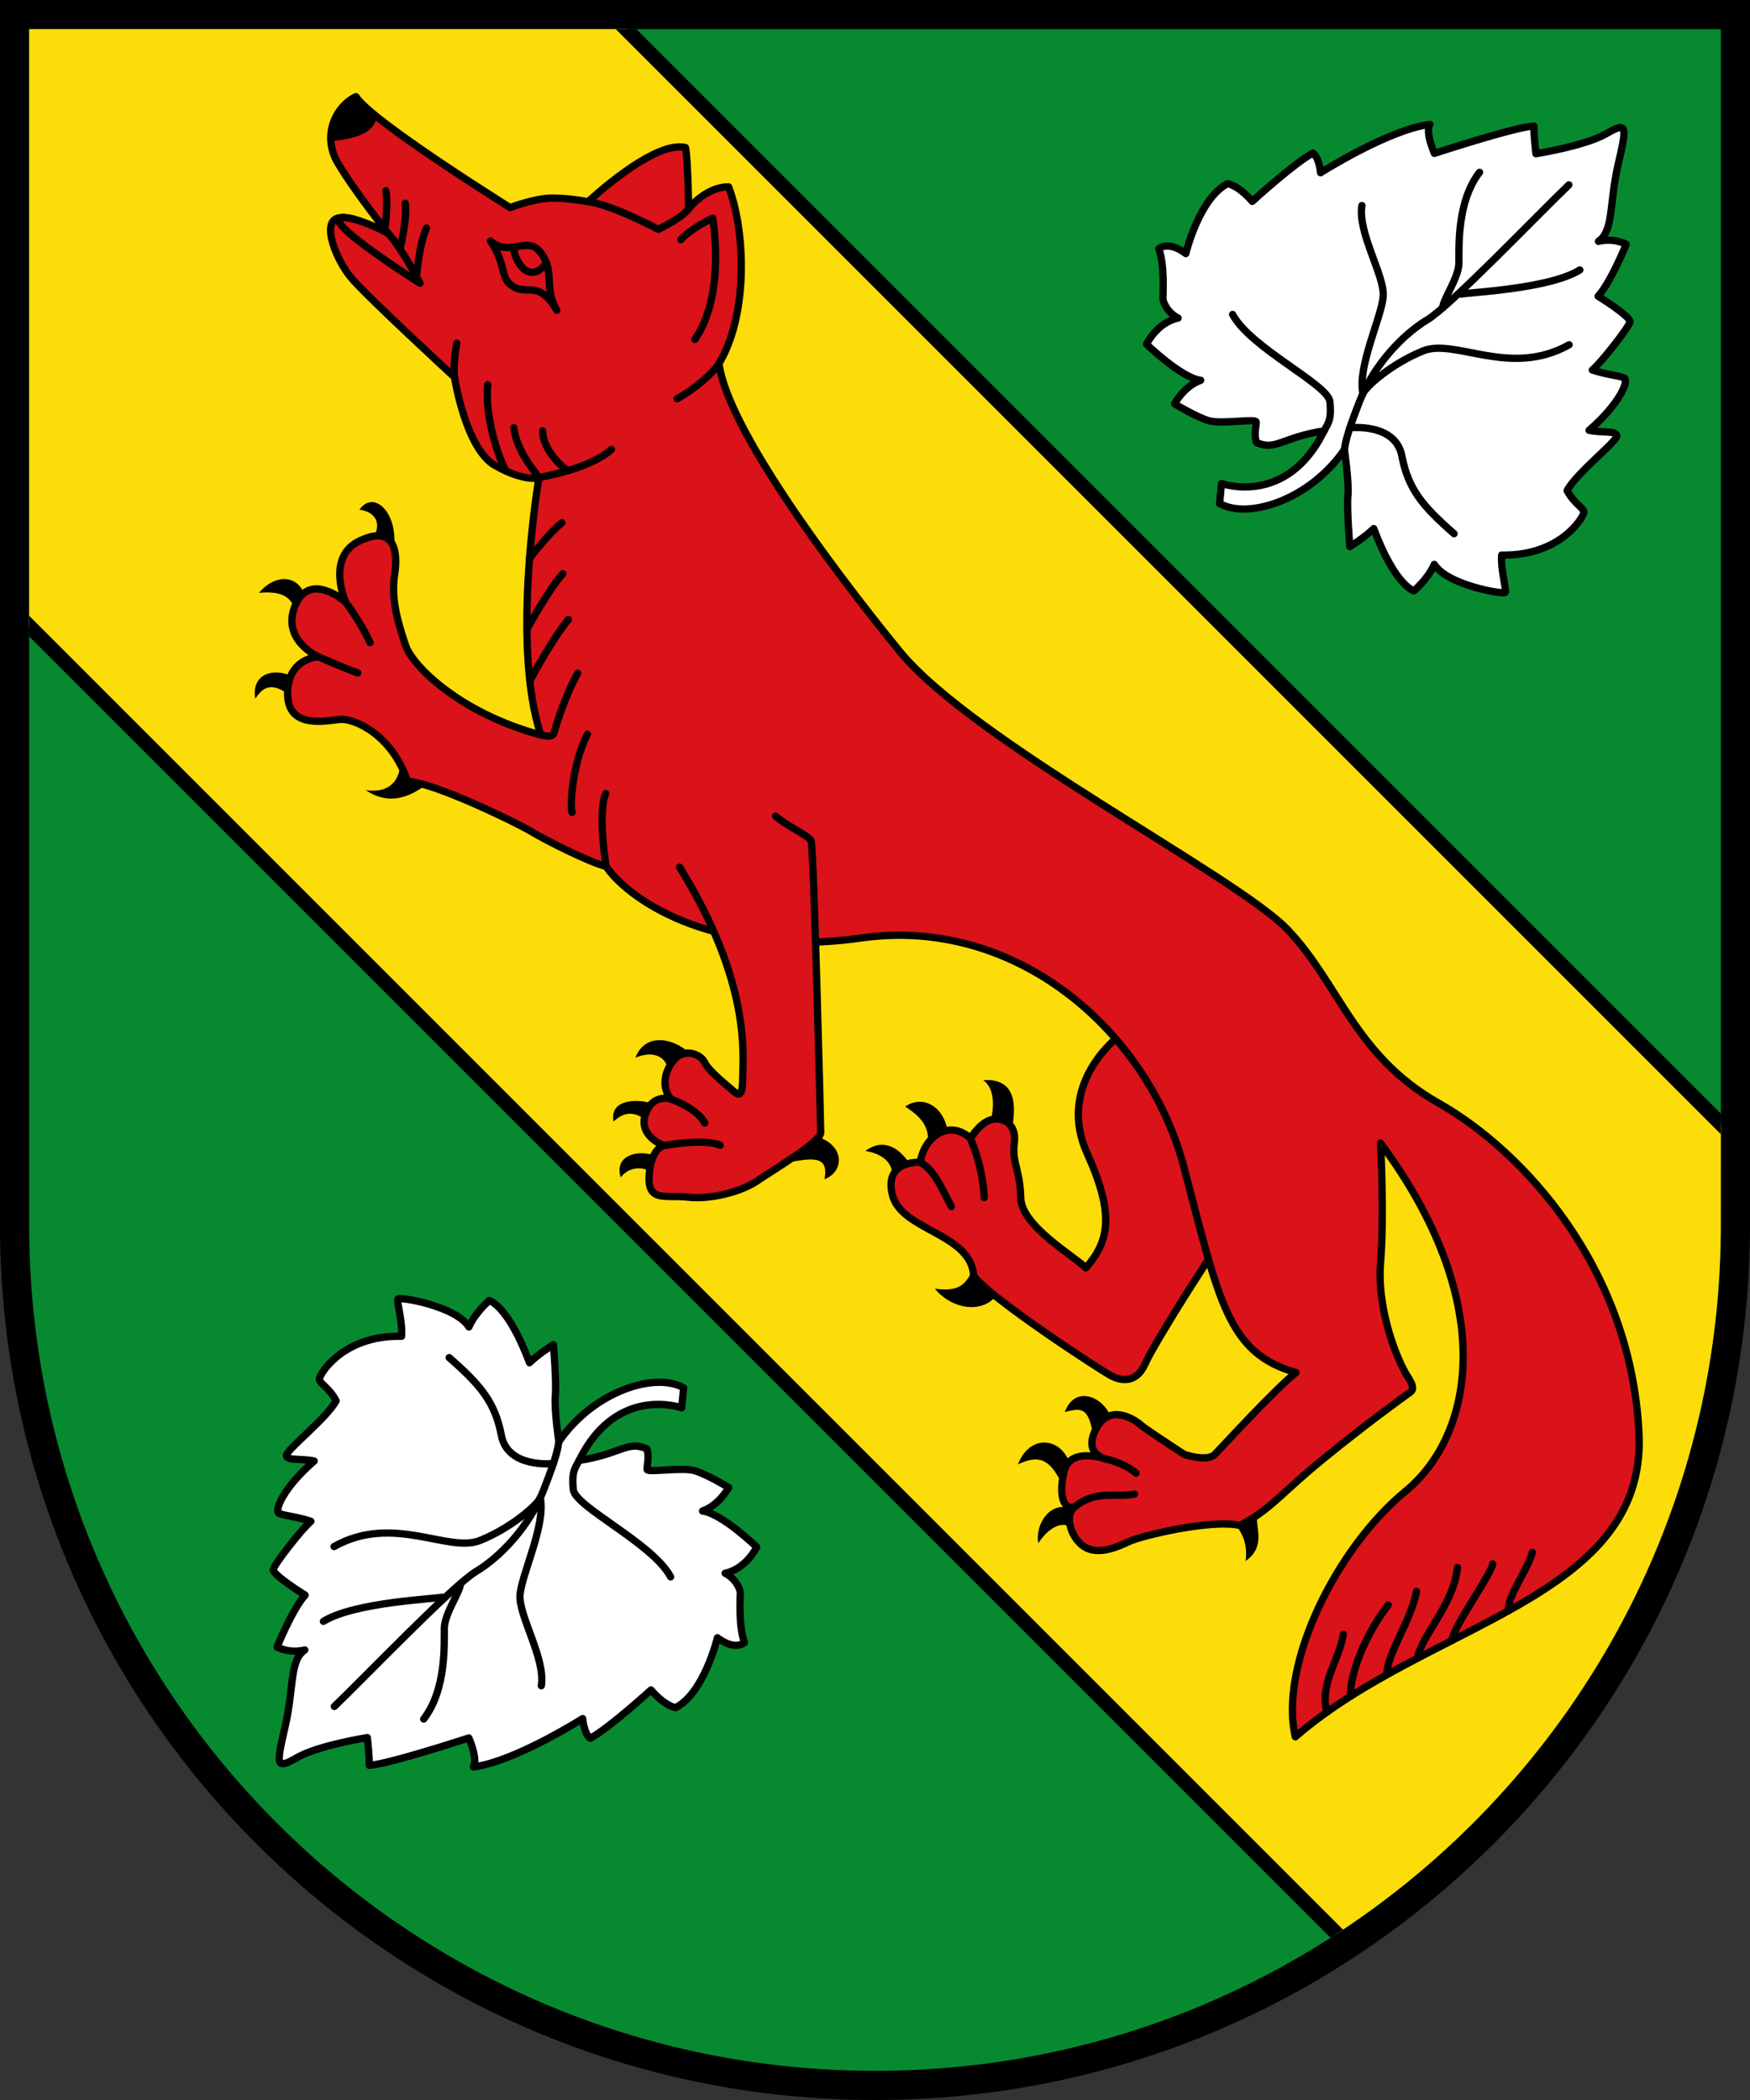
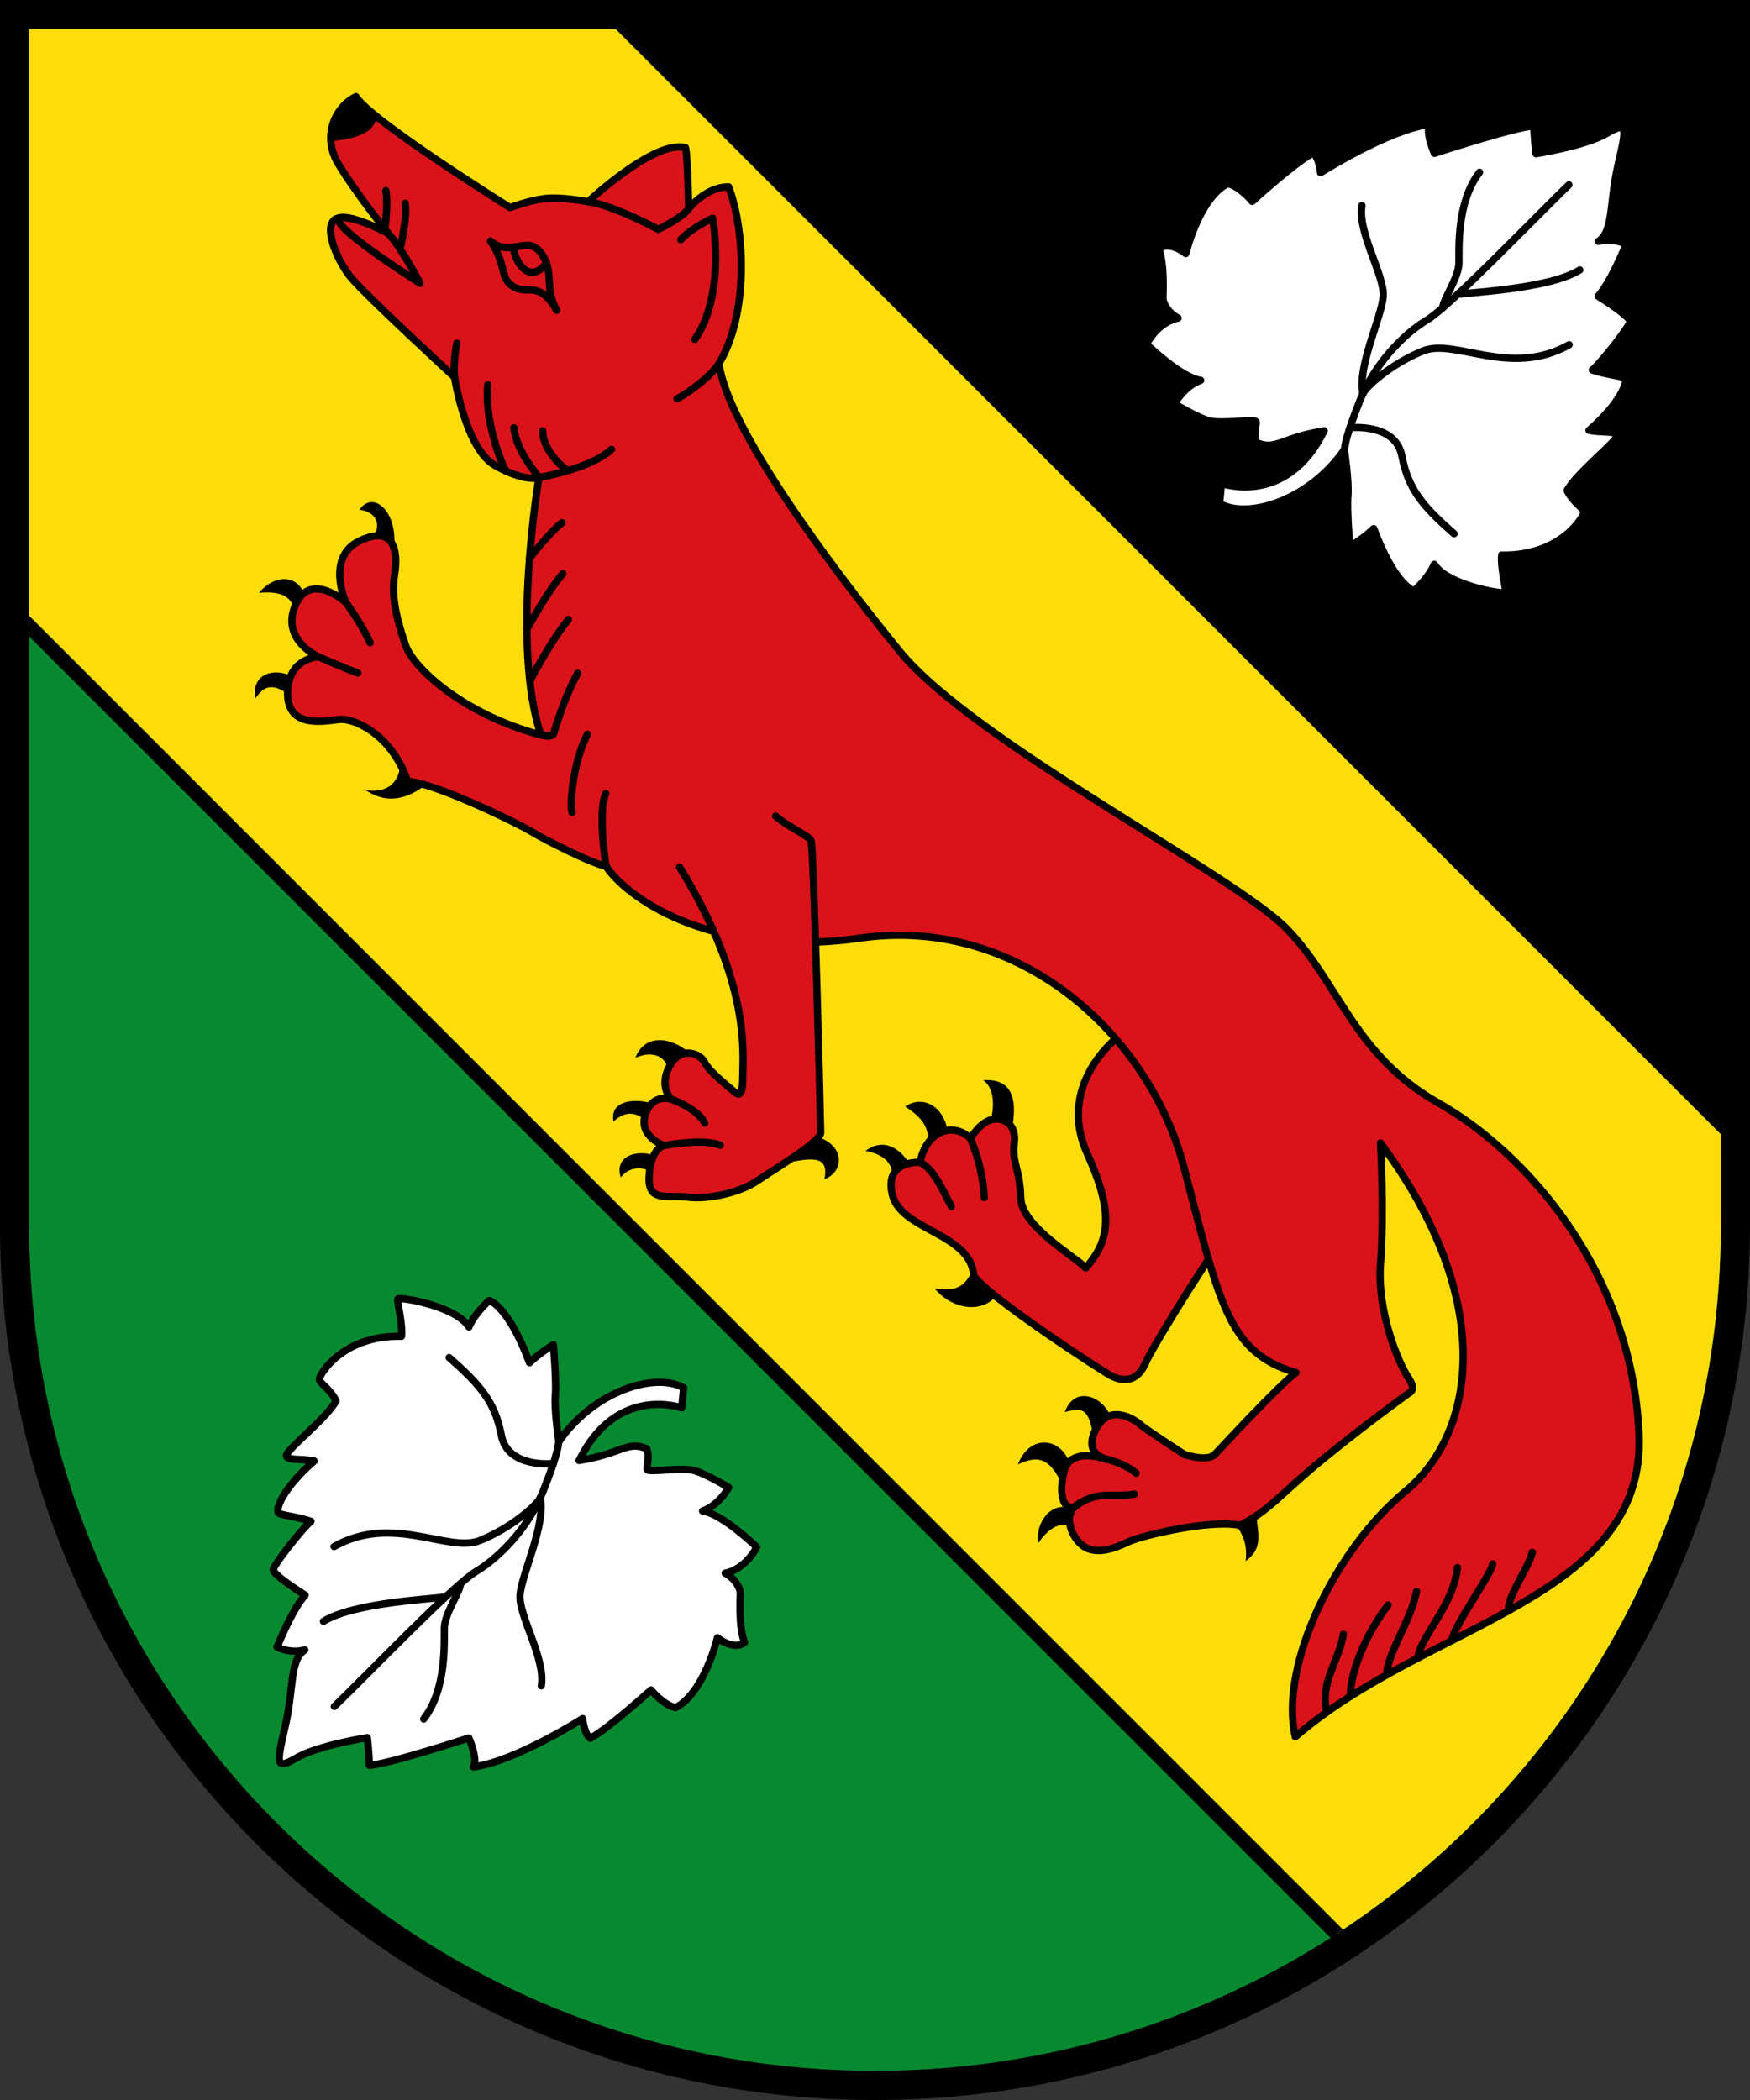
<svg xmlns="http://www.w3.org/2000/svg" xmlns:ns1="http://sodipodi.sourceforge.net/DTD/sodipodi-0.dtd" xmlns:ns2="http://www.inkscape.org/namespaces/inkscape" xmlns:xlink="http://www.w3.org/1999/xlink" xml:space="preserve" id="svg11947" version="1.1" viewBox="0 0 31.75 38.1" width="120" height="144" ns1:docname="AUT_Nestelbach_bei_Graz_COA.svg" ns2:version="1.2.1 (9c6d41e410, 2022-07-14)">
  <rect x="0" y="0" width="31.75" height="38.1" fill="#333333" stroke="none" />
  <ns1:namedview id="namedview198" pagecolor="#ffffff" bordercolor="#000000" borderopacity="0.25" ns2:showpageshadow="2" ns2:pageopacity="0.0" ns2:pagecheckerboard="0" ns2:deskcolor="#d1d1d1" ns2:document-units="px" showgrid="false" ns2:zoom="5.6545157" ns2:cx="28.030694" ns2:cy="61.013183" ns2:window-width="2560" ns2:window-height="1377" ns2:window-x="1912" ns2:window-y="-8" ns2:window-maximized="1" ns2:current-layer="svg11947" />
  <defs id="defs11944">
    <linearGradient id="s_Salbe_Schwarz" ns2:swatch="solid">
      <stop style="stop-color:#000000;stop-opacity:1;" offset="0" id="stop3747" />
    </linearGradient>
    <linearGradient id="a_Argent_Silber" ns2:swatch="solid">
      <stop style="stop-color:#ffffff;stop-opacity:1;" offset="0" id="stop3741" />
    </linearGradient>
    <linearGradient id="A_Argent-dark_Silber-dunkel" ns2:swatch="solid">
      <stop style="stop-color:#e7e7e7;stop-opacity:1;" offset="0" id="stop3735" />
    </linearGradient>
    <linearGradient id="g_Gules_Rot" ns2:swatch="solid">
      <stop style="stop-color:#da121a;stop-opacity:1;" offset="0" id="stop3729" />
    </linearGradient>
    <linearGradient id="o_Or_Gold" ns2:swatch="solid">
      <stop style="stop-color:#fcdd09;stop-opacity:1;" offset="0" id="stop3723" />
    </linearGradient>
    <linearGradient id="b_Azure_Blau" ns2:swatch="solid">
      <stop style="stop-color:#0f47af;stop-opacity:1;" offset="0" id="stop3717" />
    </linearGradient>
    <linearGradient id="B_Bleu-celeste_Hellblau" ns2:swatch="solid">
      <stop style="stop-color:#4d87ca;stop-opacity:1;" offset="0" id="stop3711" />
    </linearGradient>
    <linearGradient id="B_Bleu-celeste-alt_Hellblau-alt" ns2:swatch="solid">
      <stop style="stop-color:#89c5e3;stop-opacity:1;" offset="0" id="stop3705" />
    </linearGradient>
    <linearGradient id="v_Vert_Gruen" ns2:swatch="solid">
      <stop style="stop-color:#078930;stop-opacity:1;" offset="0" id="stop3699" />
    </linearGradient>
    <linearGradient id="c_Carnation_Fleischfarbe" ns2:swatch="solid">
      <stop style="stop-color:#f2a772;stop-opacity:1;" offset="0" id="stop3693" />
    </linearGradient>
    <linearGradient id="p_Purpure_Purpur" ns2:swatch="solid">
      <stop style="stop-color:#9116a1;stop-opacity:1;" offset="0" id="stop3687" />
    </linearGradient>
    <linearGradient id="t_Tenne_Braun" ns2:swatch="solid">
      <stop style="stop-color:#9d5333;stop-opacity:1;" offset="0" id="stop3681" />
    </linearGradient>
    <linearGradient id="C_Cendre_Eisen" ns2:swatch="solid">
      <stop style="stop-color:#999999;stop-opacity:1;" offset="0" id="stop3675" />
    </linearGradient>
    <linearGradient id="Murray_Maulbeere" ns2:swatch="solid">
      <stop style="stop-color:#630727;stop-opacity:1;" offset="0" id="stop3669" />
    </linearGradient>
    <linearGradient id="Rose_Rosa" ns2:swatch="solid">
      <stop style="stop-color:#e63d6a;stop-opacity:1;" offset="0" id="stop2937" />
    </linearGradient>
    <linearGradient id="Orange_Orange" ns2:swatch="solid">
      <stop style="stop-color:#ed5f00;stop-opacity:1;" offset="0" id="stop2931" />
    </linearGradient>
    <linearGradient id="Buff_Leder" ns2:swatch="solid">
      <stop style="stop-color:#ddc595;stop-opacity:1;" offset="0" id="stop2925" />
    </linearGradient>
    <linearGradient id="Copper_Kupfer" ns2:swatch="solid">
      <stop style="stop-color:#953d02;stop-opacity:1;" offset="0" id="stop1435" />
    </linearGradient>
    <clipPath clipPathUnits="userSpaceOnUse" id="clipPath2912">
      <path id="path2914" style="fill:#078930;fill-opacity:1;stroke-width:0.529;stroke-dasharray:none" d="m 0.748,0 13.283,13.283 2.058,2.058 c 5.993,5.993 15.71,5.993 21.702,0 5.993,-5.993 5.993,-15.71 0,-21.702 L 35.734,-8.419 22.451,-21.702 Z" ns2:label="Schild" ns1:nodetypes="ccsssccc" />
    </clipPath>
  </defs>
  <g ns2:groupmode="layer" id="layer1" ns2:label="Wappen" style="fill:#0f47af;opacity:1">
    <path d="M 2e-7,3.1e-6 V 22.225 c 0,8.767 7.108,15.875 15.875,15.875 8.767,0 15.875,-7.108 15.875,-15.875 V 3.1e-6 Z" id="path11658" style="stroke-width:0.265;fill:#000000" ns2:label="Schildrand" ns1:nodetypes="cssscc" />
-     <path id="rect11660" style="fill:#078930;fill-opacity:1;stroke-width:0.529;stroke-dasharray:none" d="M 0.529,0.529 V 19.315 22.225 c 0,8.475 6.871,15.346 15.346,15.346 8.475,0 15.346,-6.871 15.346,-15.346 V 19.315 0.529 Z" ns2:label="Schild" ns1:nodetypes="ccsssccc" />
+     <path id="rect11660" style="fill:#078930;fill-opacity:1;stroke-width:0.529;stroke-dasharray:none" d="M 0.529,0.529 V 19.315 22.225 c 0,8.475 6.871,15.346 15.346,15.346 8.475,0 15.346,-6.871 15.346,-15.346 Z" ns2:label="Schild" ns1:nodetypes="ccsssccc" />
    <rect style="opacity:1;fill:#fcdd09;stroke:#000000;stroke-width:0.265;stroke-dasharray:none" id="rect999" width="46.386" height="15.316" x="2.3334524e-06" y="-7.658" transform="rotate(45)" clip-path="url(#clipPath2912)" />
    <g id="g2105" transform="translate(0.067,-1.091)">
      <path style="opacity:1;fill:#ffffff;stroke:#000000;stroke-width:0.132;stroke-linejoin:round;stroke-dasharray:none" d="m 23.957,8.908 c -0.766,0.117 -0.877,0.368 -1.228,0.211 -0.053,-0.14 0,-0.31 -0.006,-0.374 -0.006,-0.064 -0.638,0.047 -0.866,-0.023 -0.228,-0.07 -0.614,-0.304 -0.614,-0.304 0,0 0.164,-0.316 0.474,-0.427 -0.357,-0.047 -0.983,-0.655 -0.983,-0.655 0,0 0.187,-0.392 0.573,-0.474 -0.193,-0.099 -0.275,-0.287 -0.275,-0.357 0,-0.07 0.035,-0.608 -0.076,-0.901 0.199,-0.152 0.491,0.088 0.491,0.088 0,0 0.24,-1.006 0.76,-1.269 0.228,0.053 0.445,0.322 0.445,0.322 0,0 0.749,-0.684 1.1,-0.877 0.117,0.082 0.14,0.357 0.14,0.357 0,0 1.234,-0.784 1.983,-0.877 -0.088,0.146 0.082,0.526 0.082,0.526 0,0 1.462,-0.48 1.807,-0.497 -0.006,0.164 0.035,0.503 0.035,0.503 0,0 0.889,-0.14 1.275,-0.363 0.386,-0.222 0.38,-0.146 0.216,0.561 -0.164,0.708 -0.076,1.199 -0.357,1.392 0.287,-0.07 0.503,0.053 0.503,0.053 0,0 -0.275,0.684 -0.509,0.942 0.316,0.199 0.567,0.386 0.579,0.456 0.012,0.07 -0.532,0.76 -0.684,0.883 0.257,0.088 0.491,0.099 0.579,0.146 0.088,0.047 -0.076,0.462 -0.638,0.948 0.252,0.053 0.491,0 0.503,0.099 0.012,0.099 -0.731,0.673 -0.901,0.994 0.123,0.234 0.292,0.31 0.304,0.386 0.012,0.076 -0.415,0.807 -1.491,0.784 -0.023,0.263 0.094,0.638 0.064,0.678 -0.029,0.041 -1.053,-0.129 -1.287,-0.509 -0.105,0.252 -0.368,0.48 -0.368,0.48 0,0 -0.339,-0.082 -0.731,-1.129 -0.158,0.158 -0.433,0.328 -0.433,0.328 0,0 -0.058,-0.673 -0.035,-0.924 0.023,-0.252 -0.064,-0.836 -0.064,-0.836 -0.632,0.918 -1.749,1.269 -2.264,0.977 l 0.035,-0.363 c 0,0 1.181,0.427 1.86,-0.953 z" id="path1878" ns1:nodetypes="cccsccccsccccccccccsscccccscccccsccccscccc" />
-       <path style="opacity:1;fill:#ffffff;stroke:#000000;stroke-width:0.132;stroke-linecap:round;stroke-linejoin:round;stroke-dasharray:none" d="m 22.296,6.796 c 0.328,0.614 1.737,1.269 1.766,1.585 0.029,0.316 -0.018,0.363 -0.105,0.526" id="path2030" />
      <path style="opacity:1;fill:#ffffff;stroke:#000000;stroke-width:0.132;stroke-linecap:round;stroke-linejoin:round;stroke-dasharray:none" d="m 28.397,4.445 c -0.567,0.544 -2.152,2.199 -2.574,2.451 -0.421,0.252 -0.953,0.795 -1.217,1.462 -0.263,0.667 -0.265,0.79 -0.281,0.889" id="path2032" ns1:nodetypes="cssc" />
      <path style="opacity:1;fill:#ffffff;stroke:#000000;stroke-width:0.132;stroke-linecap:round;stroke-linejoin:round;stroke-dasharray:none" d="m 24.642,4.82 c -0.082,0.491 0.415,1.272 0.386,1.649 -0.029,0.377 -0.471,1.273 -0.367,1.763" id="path2034" />
      <path style="opacity:1;fill:#ffffff;stroke:#000000;stroke-width:0.132;stroke-linecap:round;stroke-linejoin:round;stroke-dasharray:none" d="M 26.776,4.217 C 26.361,4.753 26.405,5.587 26.402,5.861 26.399,6.134 26.109,6.526 26.108,6.676" id="path2036" ns1:nodetypes="czc" />
      <path style="opacity:1;fill:#ffffff;stroke:#000000;stroke-width:0.132;stroke-linecap:round;stroke-linejoin:round;stroke-dasharray:none" d="M 28.595,5.989 C 28.034,6.34 26.535,6.397 26.442,6.428" id="path2038" />
      <path style="opacity:1;fill:#ffffff;stroke:#000000;stroke-width:0.132;stroke-linecap:round;stroke-linejoin:round;stroke-dasharray:none" d="M 28.402,7.346 C 27.332,7.949 26.332,7.223 25.753,7.457 25.174,7.691 24.714,8.105 24.66,8.232" id="path2040" ns1:nodetypes="csc" />
      <path style="opacity:1;fill:#ffffff;stroke:#000000;stroke-width:0.132;stroke-linecap:round;stroke-linejoin:round;stroke-dasharray:none" d="M 26.314,10.774 C 25.747,10.277 25.484,9.972 25.367,9.364 25.25,8.756 24.424,8.853 24.424,8.853" id="path2042" />
    </g>
    <use x="0" y="0" xlink:href="#g2105" id="use2107" transform="rotate(180,17.265,17.157)" />
    <g id="g2797" transform="translate(0.655,-0.623)">
      <g id="g2740">
        <path style="opacity:1;fill:#000000;stroke:none;stroke-width:0.132;stroke-linecap:round;stroke-linejoin:round;stroke-dasharray:none" d="M 6.494,10.57 C 6.568,9.909 6.12,9.506 5.866,9.87 6.109,9.903 6.274,10.064 6.138,10.348" id="path2692" ns1:nodetypes="ccc" />
        <path style="opacity:1;fill:#000000;stroke:none;stroke-width:0.132;stroke-linecap:round;stroke-linejoin:round;stroke-dasharray:none" d="m 4.859,11.384 c -0.142,-0.344 -0.545,-0.333 -0.816,-0.005 0.314,-0.029 0.557,0.019 0.639,0.277" id="path2694" ns1:nodetypes="ccc" />
        <path style="opacity:1;fill:#000000;stroke:none;stroke-width:0.132;stroke-linecap:round;stroke-linejoin:round;stroke-dasharray:none" d="m 4.621,12.886 c -0.29,-0.146 -0.723,-0.053 -0.644,0.413 0.157,-0.246 0.319,-0.271 0.586,-0.092" id="path2696" ns1:nodetypes="ccc" />
        <path style="opacity:1;fill:#000000;stroke:none;stroke-width:0.132;stroke-linecap:round;stroke-linejoin:round;stroke-dasharray:none" d="m 6.61,14.498 c -0.036,0.347 -0.255,0.514 -0.629,0.461 0.468,0.319 0.877,0.063 1.085,-0.093" id="path2698" />
        <path style="opacity:1;fill:#000000;stroke:none;stroke-width:0.132;stroke-linecap:round;stroke-linejoin:round;stroke-dasharray:none" d="m 11.859,19.729 c -0.357,-0.314 -0.825,-0.34 -0.986,0.084 0.368,-0.158 0.583,0.032 0.583,0.225" id="path2700" />
        <path style="opacity:1;fill:#000000;stroke:none;stroke-width:0.132;stroke-linecap:round;stroke-linejoin:round;stroke-dasharray:none" d="m 11.173,20.642 c -0.3,-0.095 -0.773,-0.063 -0.697,0.329 0.213,-0.196 0.378,-0.167 0.561,-0.047" id="path2702" ns1:nodetypes="ccc" />
        <path style="opacity:1;fill:#000000;stroke:none;stroke-width:0.132;stroke-linecap:round;stroke-linejoin:round;stroke-dasharray:none" d="m 11.21,21.583 c -0.337,-0.11 -0.723,0.026 -0.603,0.401 0.152,-0.202 0.415,-0.194 0.523,-0.103" id="path2704" />
        <path style="opacity:1;fill:#000000;stroke:none;stroke-width:0.132;stroke-linecap:round;stroke-linejoin:round;stroke-dasharray:none" d="m 13.582,21.723 c 0.453,-0.078 0.813,-0.17 0.721,0.295 0.355,-0.137 0.376,-0.594 -0.107,-0.765" id="path2706" />
        <path style="opacity:1;fill:#000000;stroke:none;stroke-width:0.132;stroke-linecap:round;stroke-linejoin:round;stroke-dasharray:none" d="m 15.843,21.729 c -0.177,-0.272 -0.464,-0.471 -0.797,-0.225 0.333,0.056 0.504,0.233 0.486,0.468" id="path2708" />
        <path style="opacity:1;fill:#000000;stroke:none;stroke-width:0.132;stroke-linecap:round;stroke-linejoin:round;stroke-dasharray:none" d="m 16.535,21.13 c -0.075,-0.439 -0.451,-0.648 -0.768,-0.431 0.227,0.148 0.45,0.33 0.411,0.663" id="path2710" ns1:nodetypes="ccc" />
        <path style="opacity:1;fill:#000000;stroke:none;stroke-width:0.132;stroke-linecap:round;stroke-linejoin:round;stroke-dasharray:none" d="m 17.708,21.09 c 0.072,-0.402 0.078,-0.911 -0.524,-0.87 0.257,0.19 0.164,0.617 0.14,0.719" id="path2712" />
        <path style="opacity:1;fill:#000000;stroke:none;stroke-width:0.132;stroke-linecap:round;stroke-linejoin:round;stroke-dasharray:none" d="m 17.409,24.143 c -0.257,0.311 -0.793,0.237 -1.103,-0.139 0.45,0.061 0.557,-0.085 0.687,-0.342" id="path2714" ns1:nodetypes="ccc" />
        <path style="opacity:1;fill:#000000;stroke:none;stroke-width:0.132;stroke-linecap:round;stroke-linejoin:round;stroke-dasharray:none" d="m 19.487,26.305 c -0.147,-0.354 -0.648,-0.549 -0.823,-0.064 0.295,-0.073 0.428,-0.101 0.514,0.426" id="path2716" ns1:nodetypes="ccc" />
        <path style="opacity:1;fill:#000000;stroke:none;stroke-width:0.132;stroke-linecap:round;stroke-linejoin:round;stroke-dasharray:none" d="m 18.742,27.144 c -0.169,-0.446 -0.718,-0.502 -0.929,0.048 0.45,-0.219 0.609,-0.012 0.799,0.349" id="path2718" />
        <path style="opacity:1;fill:#000000;stroke:none;stroke-width:0.132;stroke-linecap:round;stroke-linejoin:round;stroke-dasharray:none" d="m 18.779,27.999 c -0.349,-0.155 -0.656,0.24 -0.598,0.623 0.216,-0.325 0.463,-0.395 0.587,-0.285" id="path2720" />
        <path style="opacity:1;fill:#000000;stroke:none;stroke-width:0.132;stroke-linecap:round;stroke-linejoin:round;stroke-dasharray:none" d="m 22.152,28.112 c -0.029,0.232 0.164,0.571 -0.207,0.832 0.038,-0.322 -0.067,-0.494 -0.175,-0.659" id="path2722" ns1:nodetypes="ccc" />
      </g>
      <path style="opacity:1;fill:#da121a;stroke:#000000;stroke-width:0.132;stroke-linecap:round;stroke-linejoin:round;stroke-dasharray:none" d="m 20.226,19.05 c -0.842,0.38 -1.673,1.363 -1.158,2.497 0.515,1.135 0.386,1.61 -0.023,2.08 -0.199,-0.209 -1.17,-0.758 -1.181,-1.273 -0.012,-0.515 -0.164,-0.643 -0.117,-0.994 0.047,-0.351 -0.211,-0.48 -0.421,-0.421 -0.211,0.058 -0.374,0.339 -0.374,0.339 0,0 -0.235,-0.257 -0.55,-0.105 -0.315,0.152 -0.362,0.538 -0.362,0.538 0,0 -0.667,-0.047 -0.503,0.597 0.164,0.643 1.427,0.69 1.474,1.462 0.269,0.386 2.293,1.708 2.492,1.813 0.199,0.105 0.468,0.129 0.62,-0.222 0.152,-0.351 1.427,-2.386 1.568,-2.457 l -1.462,-3.854 z" id="path2186" ns1:nodetypes="cscssscscscssccc" />
      <path style="opacity:1;fill:#da121a;stroke:#000000;stroke-width:0.132;stroke-linecap:round;stroke-linejoin:round;stroke-dasharray:none" d="m 24.39,21.36 c 2.141,2.889 1.708,5.287 0.456,6.317 -1.252,1.029 -2.304,3.147 -2,4.457 2.398,-2.082 6.375,-2.49 6.235,-5.498 -0.14,-3.008 -2.106,-5.135 -3.638,-6.001 -1.532,-0.866 -1.809,-2.188 -2.749,-3.158 -0.94,-0.971 -5.697,-3.404 -7.03,-5.042 -1.334,-1.638 -3.123,-4.071 -3.275,-5.217 0.526,-0.866 0.491,-2.375 0.175,-3.205 -0.421,0 -0.725,0.398 -0.725,0.398 0,0 -0.012,-0.912 -0.058,-1.111 -0.573,-0.14 -1.766,0.983 -1.766,0.983 0,0 -0.491,-0.094 -0.784,-0.058 -0.292,0.035 -0.632,0.164 -0.632,0.164 0,0 -2.515,-1.568 -2.796,-2.012 -0.351,0.164 -0.632,0.69 -0.328,1.205 0.304,0.515 0.912,1.275 0.912,1.275 0,0 -0.678,-0.374 -0.936,-0.269 -0.257,0.105 -0.012,0.737 0.257,1.065 0.269,0.328 1.883,1.813 1.883,1.813 0,0 0.199,1.298 0.737,1.603 0.538,0.304 0.795,0.222 0.795,0.222 0,0 -0.515,3.018 0.035,4.667 C 7.709,13.57 6.832,12.716 6.703,12.33 6.574,11.944 6.434,11.499 6.504,11.054 6.574,10.61 6.492,10.142 5.872,10.435 c -0.62,0.292 -0.257,1.111 -0.257,1.111 0,0 -0.643,-0.573 -0.912,0.058 -0.269,0.632 0.421,0.936 0.421,0.936 0,0 -0.561,0.012 -0.561,0.667 0,0.655 0.702,0.491 0.948,0.468 0.246,-0.023 0.936,0.257 1.228,1.123 0.48,0.023 1.977,0.749 2.246,0.912 0.269,0.164 1.088,0.573 1.357,0.632 0.328,0.503 1.813,1.696 4.632,1.298 2.819,-0.398 5.206,1.708 5.849,4.153 0.643,2.445 0.795,3.381 2.035,3.732 -0.398,0.316 -1.334,1.345 -1.474,1.486 -0.14,0.14 -0.55,0 -0.55,0 0,0 -0.69,-0.445 -0.795,-0.538 -0.105,-0.094 -0.561,-0.398 -0.807,0.07 -0.246,0.468 0.175,0.55 0.175,0.55 0,0 -0.655,-0.234 -0.76,0.234 -0.105,0.468 0.012,0.702 0.199,0.632 -0.222,0.187 -0.035,0.632 0.211,0.749 0.246,0.117 0.55,-0.012 0.772,-0.117 0.222,-0.105 1.486,-0.409 2.012,-0.292 0.55,-0.281 0.749,-0.585 1.509,-1.205 0.76,-0.62 1.439,-1.111 1.521,-1.17 0.082,-0.058 0.175,-0.082 0.012,-0.328 -0.164,-0.246 -0.561,-1.181 -0.491,-2.059 0.07,-0.877 0,-2.176 0,-2.176 z" id="path2242" />
      <path style="opacity:1;fill:#da121a;stroke:#000000;stroke-width:0.132;stroke-linecap:round;stroke-linejoin:round;stroke-dasharray:none" d="m 13.417,15.43 c 0.211,0.187 0.597,0.351 0.643,0.445 0.047,0.094 0.175,5.135 0.175,5.299 0,0.164 -0.866,0.678 -1.158,0.877 -0.292,0.199 -0.854,0.339 -1.252,0.292 -0.398,-0.047 -0.737,0.105 -0.702,-0.398 0.035,-0.503 0.269,-0.538 0.269,-0.538 0,0 -0.468,-0.164 -0.339,-0.561 0.129,-0.398 0.468,-0.281 0.468,-0.281 0,0 -0.234,-0.234 -0.023,-0.608 0.211,-0.374 0.561,-0.211 0.632,-0.058 0.07,0.152 0.409,0.421 0.503,0.503 0.094,0.082 0.187,0.168 0.187,-0.222 -1e-6,-0.398 0.164,-1.708 -1.146,-3.825" id="path2244" ns1:nodetypes="cssssscscssssc" />
      <path style="opacity:1;fill:none;stroke:#000000;stroke-width:0.132;stroke-linecap:round;stroke-linejoin:round;stroke-dasharray:none" d="m 11.838,4.41 c -0.11,0.164 -0.55,0.374 -0.55,0.374 0,0 -0.831,-0.445 -1.275,-0.503" id="path2304" ns1:nodetypes="ccc" />
      <path style="opacity:1;fill:none;stroke:#000000;stroke-width:0.132;stroke-linecap:round;stroke-linejoin:round;stroke-dasharray:none" d="m 11.696,4.971 c 0.208,-0.223 0.579,-0.389 0.579,-0.389 0,0 0.248,1.373 -0.323,2.2" id="path2360" />
      <path style="opacity:1;fill:none;stroke:#000000;stroke-width:0.132;stroke-linecap:round;stroke-linejoin:round;stroke-dasharray:none" d="M 11.63,7.858 C 11.949,7.683 12.302,7.375 12.388,7.218" id="path2362" ns1:nodetypes="cc" />
      <path style="opacity:1;fill:none;stroke:#000000;stroke-width:0.132;stroke-linecap:round;stroke-linejoin:round;stroke-dasharray:none" d="M 10.439,8.776 C 10.075,9.107 9.309,9.249 9.124,9.288" id="path2364" ns1:nodetypes="cc" />
      <path style="opacity:1;fill:none;stroke:#000000;stroke-width:0.132;stroke-linecap:round;stroke-linejoin:round;stroke-dasharray:none" d="m 6.387,4.855 c 0.252,0.275 0.579,0.907 0.579,0.907 0,0 -2.249,-1.415 -1.195,-1.163" id="path2366" />
-       <path style="opacity:1;fill:none;stroke:#000000;stroke-width:0.132;stroke-linecap:round;stroke-linejoin:round;stroke-dasharray:none" d="M 7.083,4.761 C 6.949,5.053 6.902,5.641 6.902,5.641" id="path2370" />
      <path style="opacity:1;fill:none;stroke:#000000;stroke-width:0.132;stroke-linecap:round;stroke-linejoin:round;stroke-dasharray:none" d="M 6.697,4.311 C 6.738,4.591 6.602,5.14 6.602,5.14" id="path2372" />
      <path style="opacity:1;fill:none;stroke:#000000;stroke-width:0.132;stroke-linecap:round;stroke-linejoin:round;stroke-dasharray:none" d="M 6.346,4.083 C 6.387,4.311 6.334,4.725 6.334,4.725" id="path2374" />
      <path style="opacity:1;fill:none;stroke:#000000;stroke-width:0.132;stroke-linecap:round;stroke-linejoin:round;stroke-dasharray:none" d="M 7.633,6.849 C 7.592,7.054 7.572,7.351 7.592,7.463" id="path2376" />
      <path style="opacity:1;fill:none;stroke:#000000;stroke-width:0.132;stroke-linecap:round;stroke-linejoin:round;stroke-dasharray:none" d="m 8.194,7.604 c -0.053,0.538 0.157,1.227 0.327,1.561" id="path2378" />
      <path style="opacity:1;fill:none;stroke:#000000;stroke-width:0.132;stroke-linecap:round;stroke-linejoin:round;stroke-dasharray:none" d="M 8.668,8.384 C 8.715,8.791 9.019,9.142 9.124,9.288" id="path2380" />
      <path style="opacity:1;fill:none;stroke:#000000;stroke-width:0.132;stroke-linecap:round;stroke-linejoin:round;stroke-dasharray:none" d="m 9.19,8.44 c 0,0.322 0.329,0.651 0.46,0.721" id="path2382" />
      <path style="opacity:1;fill:none;stroke:#000000;stroke-width:0.132;stroke-linecap:round;stroke-linejoin:round;stroke-dasharray:none" d="M 9.54,10.107 C 9.317,10.282 8.953,10.749 8.953,10.749" id="path2384" />
      <path style="opacity:1;fill:none;stroke:#000000;stroke-width:0.132;stroke-linecap:round;stroke-linejoin:round;stroke-dasharray:none" d="M 9.557,11.031 C 9.282,11.341 8.906,12.038 8.906,12.038" id="path2386" />
      <path style="opacity:1;fill:none;stroke:#000000;stroke-width:0.132;stroke-linecap:round;stroke-linejoin:round;stroke-dasharray:none" d="M 9.657,11.862 C 9.329,12.265 8.959,12.976 8.959,12.976" id="path2388" />
      <path style="opacity:1;fill:none;stroke:#000000;stroke-width:0.132;stroke-linecap:round;stroke-linejoin:round;stroke-dasharray:none" d="m 9.826,12.838 c -0.257,0.456 -0.433,1.088 -0.433,1.088 0,0 -0.014,0.092 -0.234,0.029" id="path2390" ns1:nodetypes="ccc" />
      <path style="opacity:1;fill:none;stroke:#000000;stroke-width:0.132;stroke-linecap:round;stroke-linejoin:round;stroke-dasharray:none" d="M 10.002,13.944 C 9.723,14.5 9.684,15.245 9.723,15.363" id="path2392" />
      <path style="opacity:1;fill:none;stroke:#000000;stroke-width:0.132;stroke-linecap:round;stroke-linejoin:round;stroke-dasharray:none" d="m 10.335,15.02 c -0.152,0.343 0.006,1.322 0.006,1.322" id="path2394" />
      <path style="opacity:1;fill:none;stroke:#000000;stroke-width:0.132;stroke-linecap:round;stroke-linejoin:round;stroke-dasharray:none" d="M 6.06,12.283 C 5.89,11.914 5.615,11.546 5.615,11.546" id="path2472" />
      <path style="opacity:1;fill:none;stroke:#000000;stroke-width:0.132;stroke-linecap:round;stroke-linejoin:round;stroke-dasharray:none" d="M 5.837,12.833 C 5.549,12.727 5.124,12.54 5.124,12.54" id="path2474" />
      <path style="opacity:1;fill:none;stroke:#000000;stroke-width:0.132;stroke-linecap:round;stroke-linejoin:round;stroke-dasharray:none" d="m 12.411,21.401 c -0.304,-0.129 -1.018,0.006 -1.018,0.006" id="path2476" />
      <path style="opacity:1;fill:none;stroke:#000000;stroke-width:0.132;stroke-linecap:round;stroke-linejoin:round;stroke-dasharray:none" d="M 12.131,20.998 C 11.996,20.729 11.522,20.565 11.522,20.565" id="path2478" />
      <path style="opacity:1;fill:none;stroke:#000000;stroke-width:0.132;stroke-linecap:round;stroke-linejoin:round;stroke-dasharray:none" d="M 16.605,22.513 C 16.4,22.121 16.278,21.834 16.038,21.711" id="path2480" />
      <path style="opacity:1;fill:none;stroke:#000000;stroke-width:0.132;stroke-linecap:round;stroke-linejoin:round;stroke-dasharray:none" d="m 17.202,22.351 c -0.029,-0.599 -0.252,-1.073 -0.252,-1.073" id="path2482" />
      <path style="opacity:1;fill:none;stroke:#000000;stroke-width:0.132;stroke-linecap:round;stroke-linejoin:round;stroke-dasharray:none" d="m 19.957,27.35 c -0.228,-0.193 -0.55,-0.257 -0.55,-0.257" id="path2484" />
      <path style="opacity:1;fill:none;stroke:#000000;stroke-width:0.132;stroke-linecap:round;stroke-linejoin:round;stroke-dasharray:none" d="m 19.927,27.73 c -0.368,0.07 -0.684,-0.082 -1.082,0.228" id="path2486" />
      <path style="opacity:1;fill:none;stroke:#000000;stroke-width:0.132;stroke-linecap:round;stroke-linejoin:round;stroke-dasharray:none" d="m 23.717,30.274 c -0.07,0.462 -0.438,0.896 -0.298,1.411" id="path2488" />
      <path style="opacity:1;fill:none;stroke:#000000;stroke-width:0.132;stroke-linecap:round;stroke-linejoin:round;stroke-dasharray:none" d="m 24.53,29.742 c -0.421,0.544 -0.699,1.266 -0.683,1.656" id="path2490" />
      <path style="opacity:1;fill:none;stroke:#000000;stroke-width:0.132;stroke-linecap:round;stroke-linejoin:round;stroke-dasharray:none" d="m 25.045,29.496 c -0.099,0.532 -0.55,1.157 -0.538,1.511" id="path2492" />
      <path style="opacity:1;fill:none;stroke:#000000;stroke-width:0.132;stroke-linecap:round;stroke-linejoin:round;stroke-dasharray:none" d="m 25.788,29.063 c -0.076,0.69 -0.654,1.224 -0.725,1.644" id="path2494" />
      <path style="opacity:1;fill:none;stroke:#000000;stroke-width:0.132;stroke-linecap:round;stroke-linejoin:round;stroke-dasharray:none" d="m 26.426,28.997 c -0.012,0.171 -0.705,1.119 -0.741,1.391" id="path2496" />
      <path style="opacity:1;fill:none;stroke:#000000;stroke-width:0.132;stroke-linecap:round;stroke-linejoin:round;stroke-dasharray:none" d="m 27.145,28.788 c -0.07,0.292 -0.459,0.8 -0.431,1.058" id="path2498" />
      <path style="opacity:1;fill:none;stroke:#000000;stroke-width:0.132;stroke-linecap:round;stroke-linejoin:round;stroke-dasharray:none" d="M 9.446,6.253 C 9.215,5.851 9.402,5.592 9.19,5.255 8.931,4.84 8.623,5.318 8.243,4.996 8.51,5.375 8.432,5.628 8.587,5.769 8.89,6.045 9.086,5.641 9.446,6.253 Z" id="path2590" ns1:nodetypes="cscsc" />
      <path style="opacity:1;fill:none;stroke:#000000;stroke-width:0.132;stroke-linecap:round;stroke-linejoin:round;stroke-dasharray:none" d="M 8.663,5.107 C 8.665,5.319 8.928,5.823 9.26,5.397" id="path2592" />
      <path id="path2594" style="opacity:1;fill:#000000;stroke:none;stroke-width:0.132;stroke-linecap:round;stroke-linejoin:round;stroke-dasharray:none" d="M 5.802,2.375 C 5.542,2.496 5.32,2.817 5.347,3.185 5.922,3.131 6.136,2.986 6.182,2.74 c 3.01e-5,-1.621e-4 -3e-5,-3.544e-4 0,-5.167e-4 C 5.995,2.589 5.856,2.46 5.802,2.375 Z" />
    </g>
  </g>
</svg>